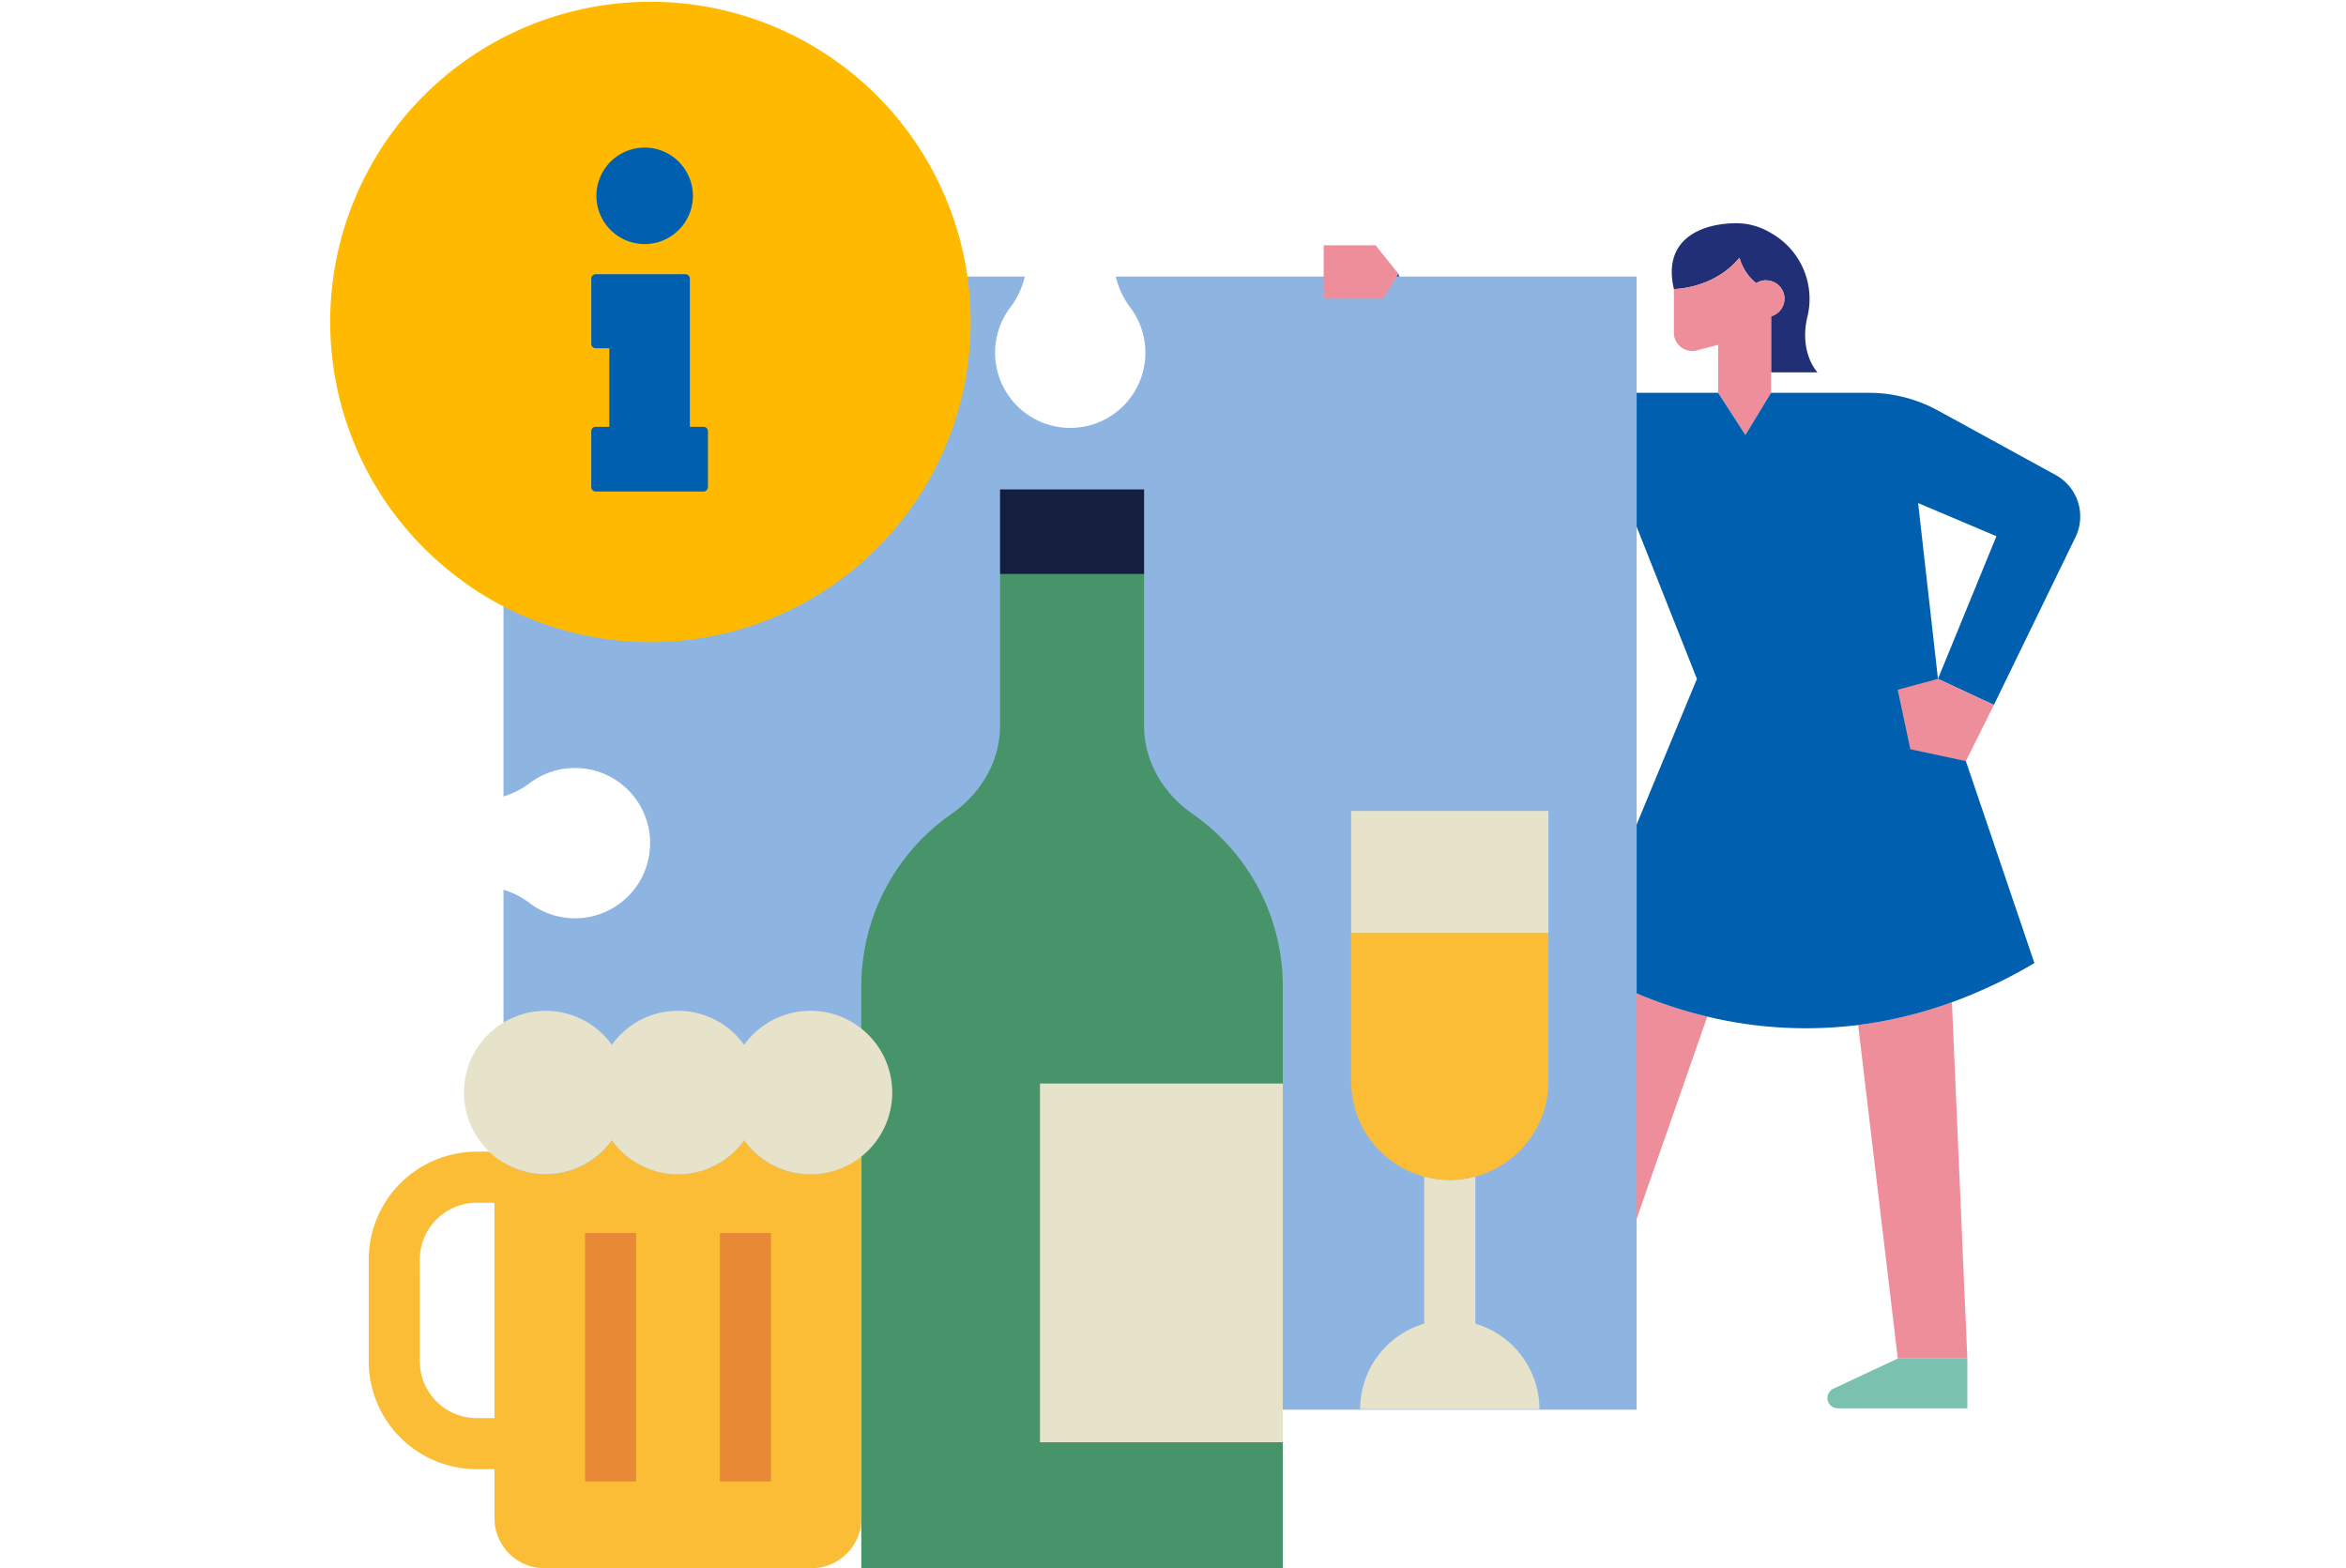
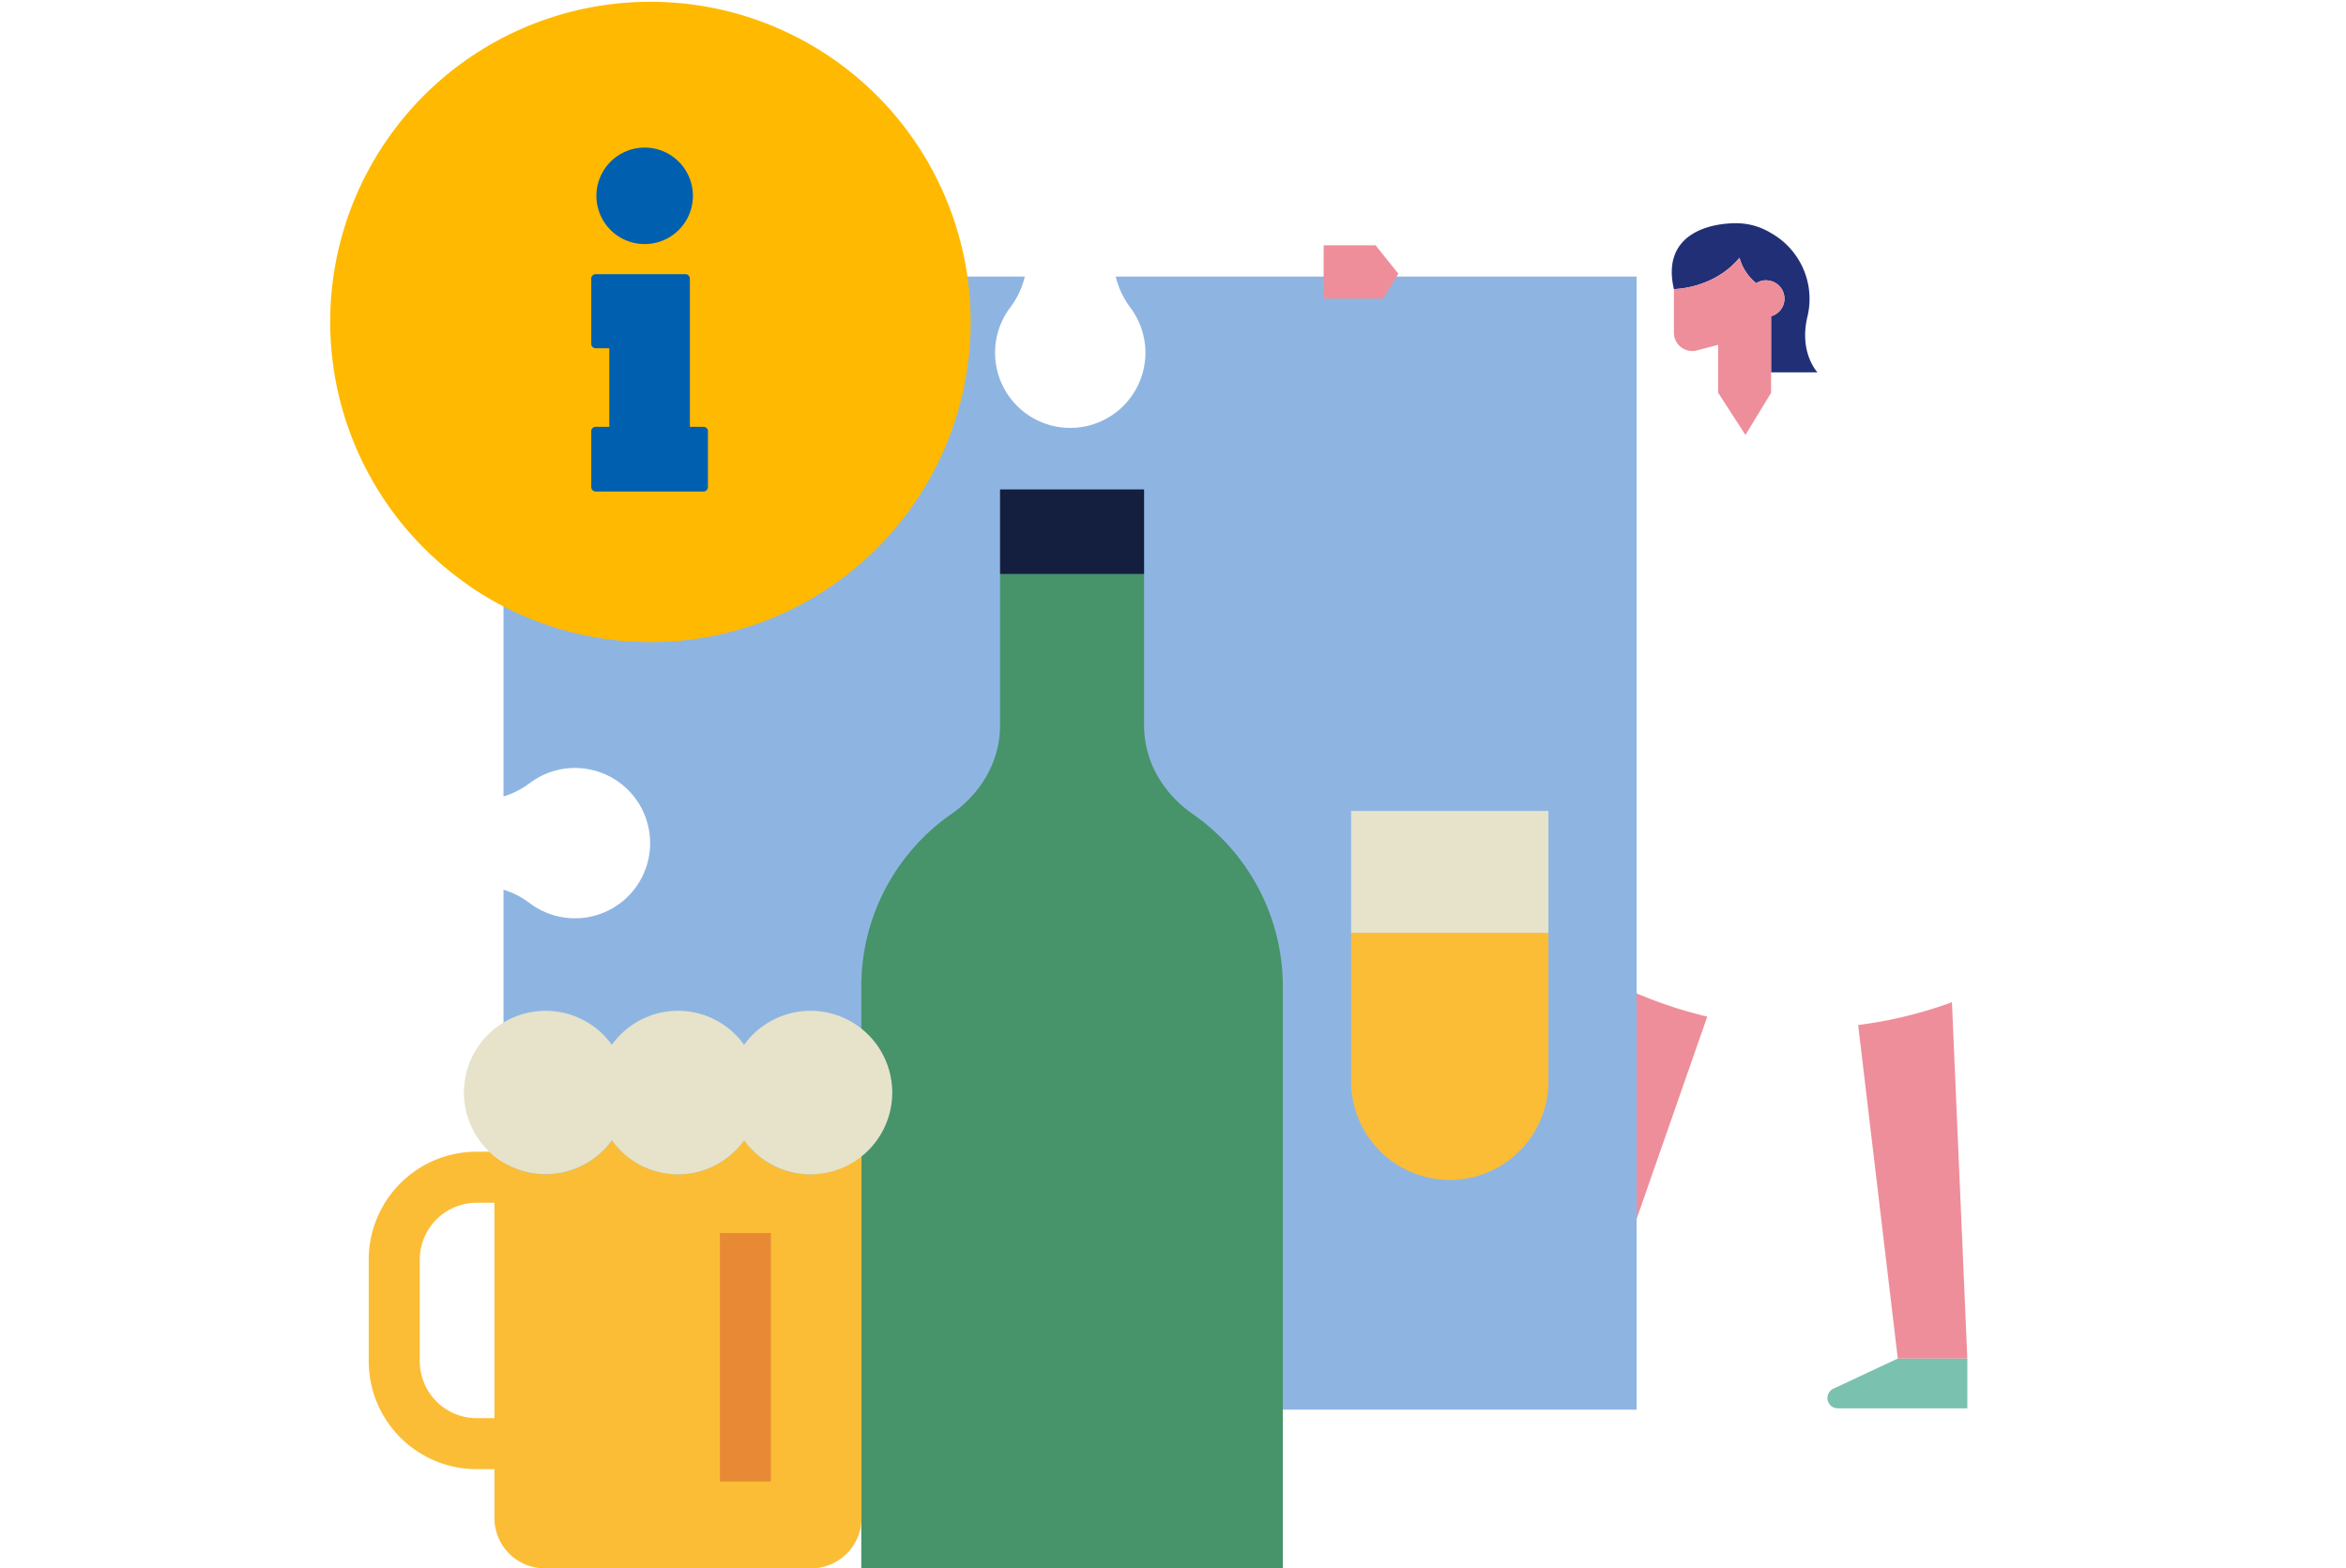
<svg xmlns="http://www.w3.org/2000/svg" width="540" height="361" viewBox="0 0 540 361">
  <defs>
    <clipPath id="clip-mod-Alcohol">
      <rect width="540" height="361" />
    </clipPath>
  </defs>
  <g id="mod-Alcohol" clip-path="url(#clip-mod-Alcohol)">
    <g id="Group_1167" data-name="Group 1167" transform="translate(10.127 -61.684)">
      <g id="Group_1150" data-name="Group 1150" transform="translate(296.886 113.069)">
        <g id="Group_1145" data-name="Group 1145" transform="translate(77.794)">
          <path id="Path_1263" data-name="Path 1263" d="M205.733,102.822v12.914h10.681s-4.273-4.487-2.331-12.735a17.391,17.391,0,0,0-8.4-19.351c-.34-.209-.694-.4-1.05-.583l-.05-.026v0a15.332,15.332,0,0,0-6.846-1.634c-7.139,0-17.195,3.059-14.371,15.155,0,0,9.124.013,15.1-7.208a11.322,11.322,0,0,0,3.856,5.859,4.2,4.2,0,0,1,2.262-.668c.137,0,.269.029.406.042a4.07,4.07,0,0,1,.744.137,4.2,4.2,0,0,1,0,8.095Z" transform="translate(-182.877 -81.409)" fill="#213076" />
          <path id="Path_1264" data-name="Path 1264" d="M205.43,89.791a4.07,4.07,0,0,0-.744-.137c-.137-.013-.269-.042-.406-.042a4.2,4.2,0,0,0-2.262.668,11.321,11.321,0,0,1-3.856-5.859c-5.975,7.221-15.1,7.208-15.1,7.208v10.027a4.227,4.227,0,0,0,5.181,4.12l5.007-1.309V115.5l.008.013,6.274,9.7,5.9-9.7,0-.005V97.886a4.2,4.2,0,0,0,0-8.095Z" transform="translate(-182.574 -76.473)" fill="#ee8e9a" />
        </g>
        <g id="Group_1146" data-name="Group 1146" transform="translate(26.285 261.332)">
          <path id="Path_1265" data-name="Path 1265" d="M179.55,180.425l-14.82,6.939a2.374,2.374,0,0,0-1.37,2.151h0a2.376,2.376,0,0,0,2.375,2.375h29.821V180.425Z" transform="translate(-163.361 -180.425)" fill="#7bc1b0" />
        </g>
        <g id="Group_1147" data-name="Group 1147" transform="translate(113.632 261.332)">
          <path id="Path_1266" data-name="Path 1266" d="M212.643,180.425l-14.82,6.939a2.376,2.376,0,0,0-1.367,2.151h0a2.376,2.376,0,0,0,2.375,2.375H228.65V180.425Z" transform="translate(-196.456 -180.425)" fill="#7bc1b0" />
        </g>
        <g id="Group_1148" data-name="Group 1148" transform="translate(0 11.626)">
          <path id="Path_1267" data-name="Path 1267" d="M169.495,233.932H185.5l27.486-78.706a101.117,101.117,0,0,1-20.856-7.44Z" transform="translate(-127.021 15.775)" fill="#ee8e9a" />
          <path id="Path_1268" data-name="Path 1268" d="M208.254,231.364h16.007l-3.545-82.013a99.314,99.314,0,0,1-21.584,5.244Z" transform="translate(-78.436 18.342)" fill="#ee8e9a" />
-           <path id="Path_1269" data-name="Path 1269" d="M324.114,146.468a10.9,10.9,0,0,0-4.566-14.331L292.466,117.3a33.127,33.127,0,0,0-15.918-4.075h-22.5l-5.9,9.7-6.274-9.7H218.368a33.153,33.153,0,0,0-14.226,3.209l-22.566,10.731-13.31-41.352L153.4,91.552,164.793,139.4a13.653,13.653,0,0,0,17.667,9.765L220.076,136.4l16.91,42.672L209.9,244.491a67.766,67.766,0,0,0,8.612,4.883,101.117,101.117,0,0,0,20.856,7.44,97.4,97.4,0,0,0,34.73,1.937,99.315,99.315,0,0,0,21.584-5.244,113.149,113.149,0,0,0,18.984-9.016l-22.2-65.42L287.9,138.6l18.026,7.63-13.455,32.838,12.872,6Z" transform="translate(-153.402 -85.814)" fill="#0060af" />
        </g>
        <g id="Group_1149" data-name="Group 1149" transform="translate(129.79 104.883)">
-           <path id="Path_1270" data-name="Path 1270" d="M211.855,121.148l-9.277,2.5,2.914,13.7,12.785,2.73,6.451-12.93Z" transform="translate(-202.578 -121.148)" fill="#ee8e9a" />
-         </g>
+           </g>
      </g>
      <g id="Group_1151" data-name="Group 1151" transform="translate(218.891 384.153)">
        <path id="Path_1271" data-name="Path 1271" d="M151.356,184.12a19.949,19.949,0,0,0,3.568,8.029,17.3,17.3,0,1,1-27.53-.055,19.493,19.493,0,0,0,3.537-7.973Z" transform="translate(-123.85 -184.12)" fill="#8eb5e2" />
      </g>
      <path id="Path_1272" data-name="Path 1272" d="M221.908,86.062a19.677,19.677,0,0,0,3.323,7.079,17.3,17.3,0,1,1-27.53-.055,19.13,19.13,0,0,0,3.291-7.023h-120V205.733a19.416,19.416,0,0,0,6-3.041,17.3,17.3,0,1,1-.055,27.53,18.842,18.842,0,0,0-5.944-3.014V346.893H341.819V86.062Z" transform="translate(24.776 39.287)" fill="#8eb5e2" />
      <g id="Group_1152" data-name="Group 1152" transform="translate(188.126 193.82)">
        <path id="Path_1273" data-name="Path 1273" d="M177.287,146.912V112H144.129v34.907c0,8.235-4.408,15.6-11.159,20.312a48.355,48.355,0,0,0-20.777,39.745v133.9h97.028v-133.9a48.362,48.362,0,0,0-20.776-39.745C181.692,162.516,177.287,155.147,177.287,146.912Z" transform="translate(-112.194 -112.005)" fill="#47936a" />
      </g>
      <g id="Group_1153" data-name="Group 1153" transform="translate(220.061 174.34)">
        <rect id="Rectangle_401" data-name="Rectangle 401" width="33.158" height="19.479" fill="#141e3e" />
      </g>
      <g id="Group_1154" data-name="Group 1154" transform="translate(229.251 311.1)">
-         <rect id="Rectangle_402" data-name="Rectangle 402" width="55.903" height="82.576" fill="#e6e3ca" />
-       </g>
+         </g>
      <g id="Group_1156" data-name="Group 1156" transform="translate(65.874 62.096)">
        <path id="Path_1274" data-name="Path 1274" d="M139.595,62.1A73.656,73.656,0,0,0,94.811,194.28c1.494,1.145,3.009,2.257,4.587,3.286a73.7,73.7,0,1,0,40.2-135.47Z" transform="translate(-65.874 -62.096)" fill="#ffb900" />
        <g id="Group_1155" data-name="Group 1155" transform="translate(60.094 33.559)">
          <path id="Path_1275" data-name="Path 1275" d="M100.2,74.811A11.106,11.106,0,1,1,89.092,85.917,11.118,11.118,0,0,1,100.2,74.811Z" transform="translate(-87.907 -74.811)" fill="#0060af" />
          <path id="Path_1276" data-name="Path 1276" d="M88.643,122a1.014,1.014,0,0,1,1.013-1.016H92.8V102.9H89.657a1.016,1.016,0,0,1-1.013-1.016V86.869a1.016,1.016,0,0,1,1.013-1.016H110.33a1.017,1.017,0,0,1,1.016,1.016v34.118h3.141A1.014,1.014,0,0,1,115.5,122v12.859a1.016,1.016,0,0,1-1.013,1.016H89.657a1.016,1.016,0,0,1-1.013-1.016Z" transform="translate(-88.643 -56.71)" fill="#0060af" />
        </g>
      </g>
      <g id="Group_1157" data-name="Group 1157" transform="translate(294.555 118.153)">
        <path id="Path_1277" data-name="Path 1277" d="M152.519,83.335h11.949l5.246,6.542-3.5,5.739h-13.7Z" transform="translate(-152.519 -83.335)" fill="#ee8e9a" />
      </g>
      <g id="Group_1162" data-name="Group 1162" transform="translate(74.747 294.364)">
        <g id="Group_1158" data-name="Group 1158">
          <path id="Path_1278" data-name="Path 1278" d="M69.236,188.867v23.374A24.848,24.848,0,0,0,94.085,237.09h4.088v11.257a11.561,11.561,0,0,0,11.56,11.563h61.374a11.561,11.561,0,0,0,11.56-11.563v-83.4a18.593,18.593,0,0,1-27.026-3.558,18.7,18.7,0,0,1-30.442,0,18.689,18.689,0,0,1-28.156,2.626H94.085A24.85,24.85,0,0,0,69.236,188.867Zm11.745,0a13.12,13.12,0,0,1,13.1-13.1h4.088v49.582H94.085a13.118,13.118,0,0,1-13.1-13.1Z" transform="translate(-69.236 -131.589)" fill="#fbbd36" />
          <path id="Path_1279" data-name="Path 1279" d="M96.361,150.1a18.749,18.749,0,0,1,15.221,7.833,18.7,18.7,0,0,1,30.442,0,18.818,18.818,0,1,1,0,21.969,18.7,18.7,0,0,1-30.442,0,18.8,18.8,0,1,1-15.221-29.8Z" transform="translate(-55.618 -150.1)" fill="#e6e3ca" />
        </g>
        <g id="Group_1161" data-name="Group 1161" transform="translate(49.787 51.145)">
          <g id="Group_1159" data-name="Group 1159" transform="translate(31.046)">
            <rect id="Rectangle_403" data-name="Rectangle 403" width="11.746" height="57.199" fill="#e88a35" />
          </g>
          <g id="Group_1160" data-name="Group 1160">
-             <rect id="Rectangle_404" data-name="Rectangle 404" width="11.746" height="57.199" fill="#e88a35" />
-           </g>
+             </g>
        </g>
      </g>
      <g id="Group_1166" data-name="Group 1166" transform="translate(300.873 248.352)">
        <g id="Group_1165" data-name="Group 1165" transform="translate(0 0)">
          <g id="Group_1163" data-name="Group 1163" transform="translate(0.001 28.07)">
-             <path id="Path_1280" data-name="Path 1280" d="M176.332,165.345a22.705,22.705,0,0,1-5.875-.8v33.878A20.569,20.569,0,0,0,155.7,218.11h41.268a20.566,20.566,0,0,0-14.756-19.681V164.548A22.74,22.74,0,0,1,176.332,165.345Z" transform="translate(-153.626 -108.474)" fill="#e6e3ca" />
            <path id="Path_1281" data-name="Path 1281" d="M154.913,143.3v34.163a22.706,22.706,0,0,0,45.412,0V143.3Z" transform="translate(-154.913 -143.302)" fill="#fbbd36" />
          </g>
          <g id="Group_1164" data-name="Group 1164">
            <rect id="Rectangle_405" data-name="Rectangle 405" width="45.412" height="28.071" fill="#e6e3ca" />
          </g>
        </g>
      </g>
    </g>
  </g>
</svg>